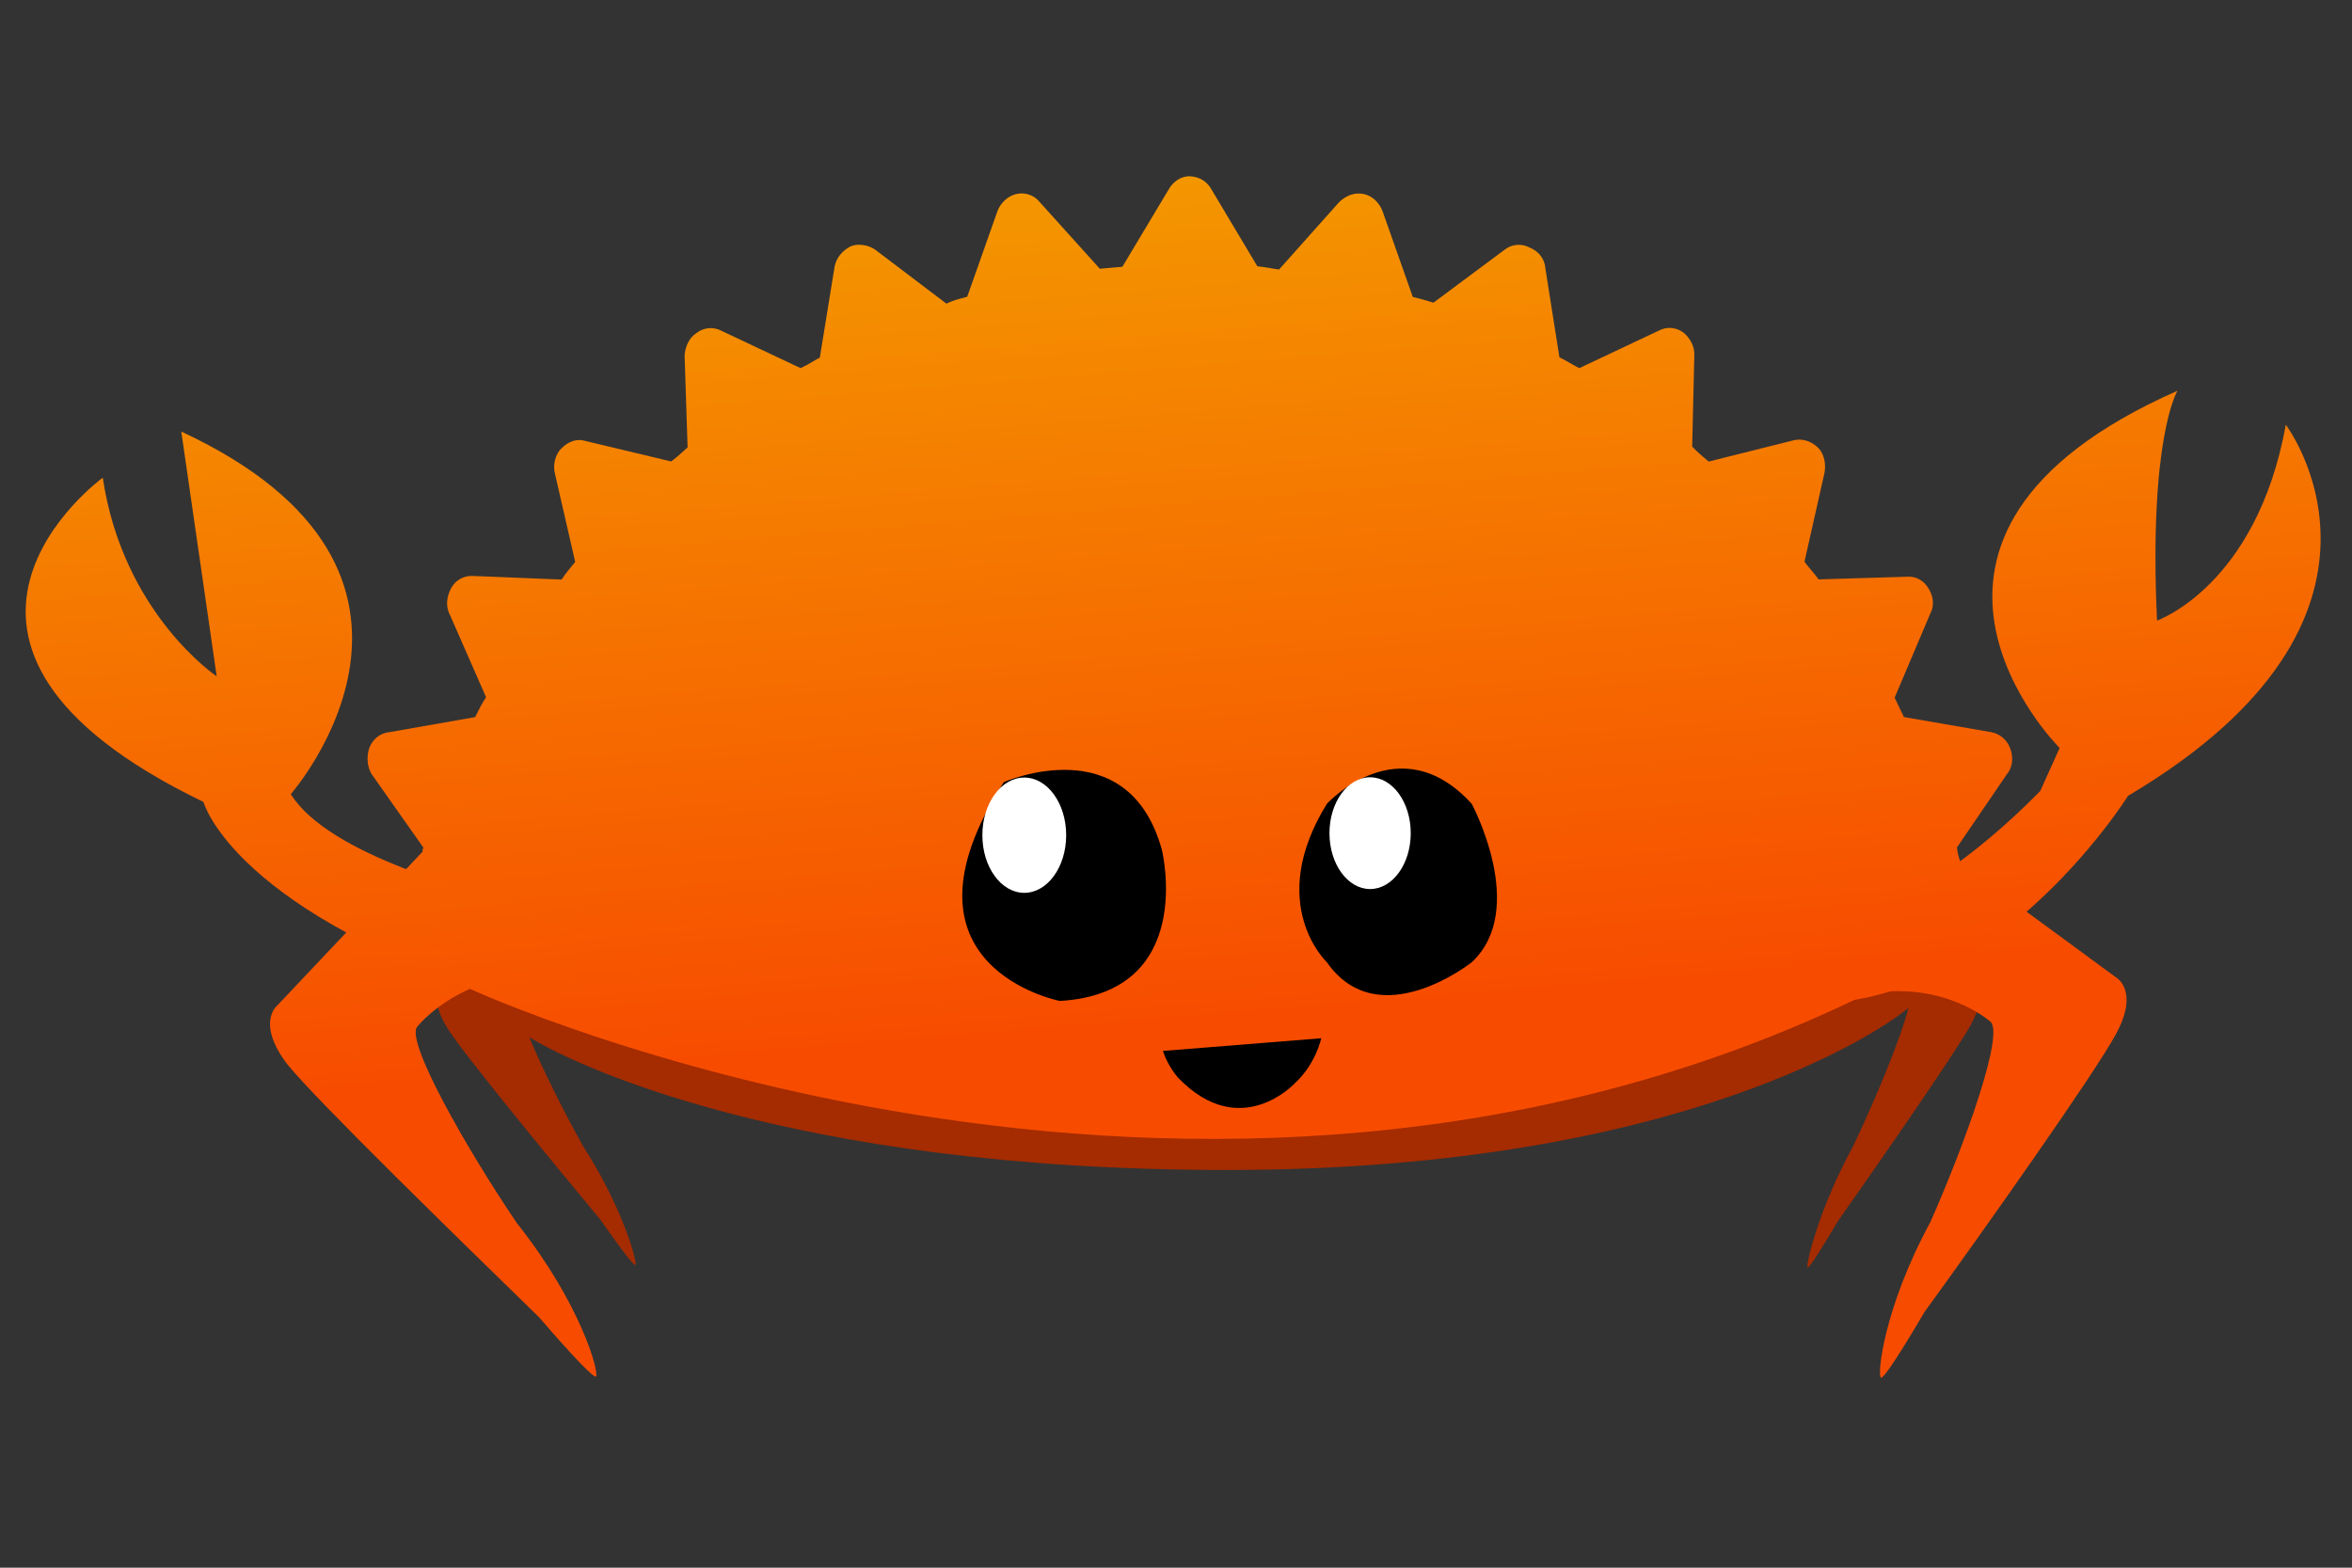
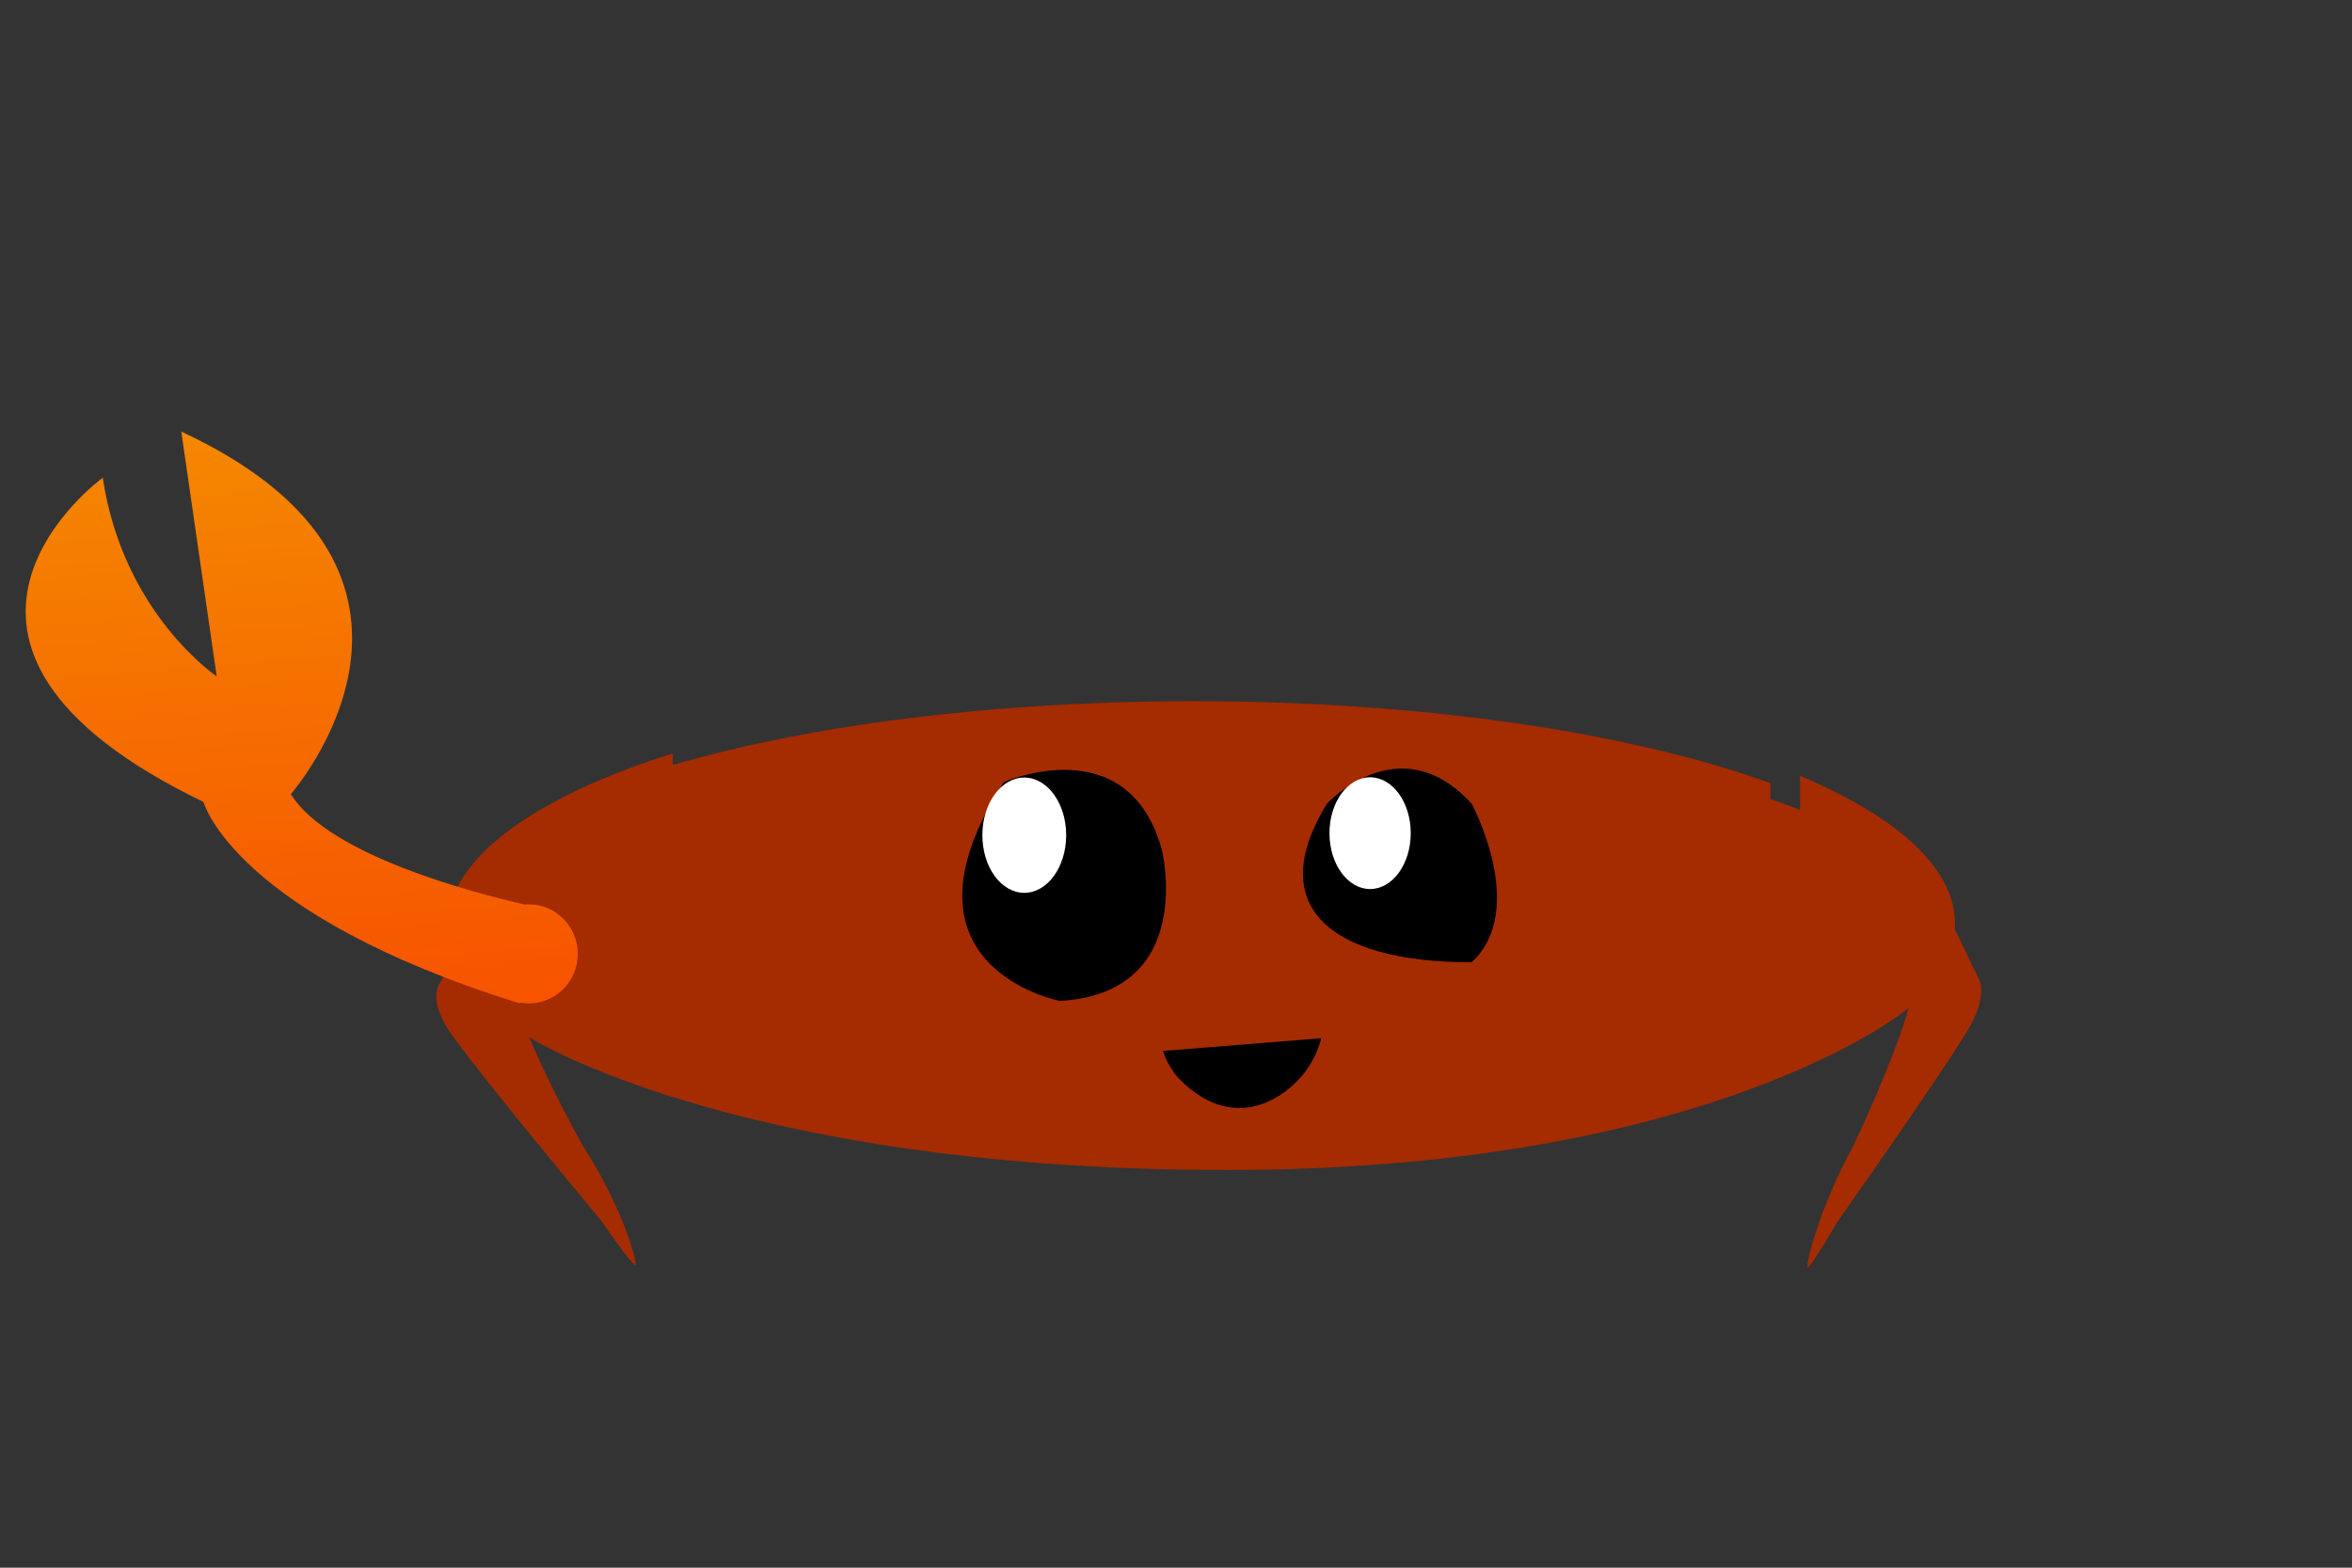
<svg xmlns="http://www.w3.org/2000/svg" xmlns:ns1="http://sodipodi.sourceforge.net/DTD/sodipodi-0.dtd" xmlns:ns2="http://www.inkscape.org/namespaces/inkscape" xmlns:ns4="http://www.serif.com/" xmlns:xlink="http://www.w3.org/1999/xlink" width="100%" height="100%" viewBox="0 0 1200 800" version="1.1" xml:space="preserve" style="fill-rule:evenodd;clip-rule:evenodd;stroke-linejoin:round;stroke-miterlimit:1.414;" id="svg39" ns1:docname="rustacean-flat-happy.svg" ns2:version="1.2.2 (b0a8486541, 2022-12-01)">
  <rect x="0" y="0" width="1200" height="800" fill="#333333" stroke="none" />
  <defs id="defs43">
    <linearGradient id="_Linear1" x1="0" y1="0" x2="1" y2="0" gradientUnits="userSpaceOnUse" gradientTransform="matrix(1,0,0,-1,0,-6.50515e-4)">
      <stop offset="0" style="stop-color:rgb(247,76,0);stop-opacity:1" id="stop217" />
      <stop offset="0.33" style="stop-color:rgb(247,76,0);stop-opacity:1" id="stop219" />
      <stop offset="1" style="stop-color:rgb(244,150,0);stop-opacity:1" id="stop221" />
    </linearGradient>
    <linearGradient ns2:collect="always" xlink:href="#_Linear1" id="linearGradient18332" gradientUnits="userSpaceOnUse" gradientTransform="matrix(-55.91,-639.052,639.052,-55.91,-449.163,437.003)" x1="-0.1" y1="0.244" x2="0.9" y2="0.244" />
    <linearGradient ns2:collect="always" xlink:href="#_Linear1" id="linearGradient28187" gradientUnits="userSpaceOnUse" gradientTransform="matrix(-55.91,-639.052,639.052,-55.91,-449.163,437.003)" x1="-0.147" y1="1.254" x2="0.853" y2="1.254" />
    <linearGradient ns2:collect="always" xlink:href="#_Linear1" id="linearGradient28189" gradientUnits="userSpaceOnUse" gradientTransform="matrix(-55.91,-639.052,639.052,-55.91,-449.163,437.003)" x1="5.7973475e-09" y1="-1.6942376e-08" x2="1" y2="-1.110223e-16" />
  </defs>
  <ns1:namedview id="namedview41" pagecolor="#505050" bordercolor="#ffffff" borderopacity="1" ns2:showpageshadow="0" ns2:pageopacity="0" ns2:pagecheckerboard="1" ns2:deskcolor="#505050" showgrid="false" ns2:zoom="0.5475" ns2:cx="452.96804" ns2:cy="374.42922" ns2:window-width="1920" ns2:window-height="1045" ns2:window-x="0" ns2:window-y="1" ns2:window-maximized="1" ns2:current-layer="svg39" />
  <g id="Layer-1" ns4:id="Layer 1">
    <g transform="matrix(1,0,0,1,1009.4,506.362)" id="g4">
      <path d="M0,-7.203L-12.072,-32.209C-12.009,-33.156 -11.961,-34.107 -11.961,-35.062C-11.961,-63.408 -41.439,-89.533 -91.03,-110.451L-91.03,-93.058C-95.866,-94.977 -100.901,-96.845 -106.147,-98.651L-106.147,-106.759C-177.021,-132.319 -282.53,-148.537 -400.388,-148.537C-503.361,-148.537 -596.917,-136.157 -666.179,-115.983L-666.179,-87.737L-666.181,-87.737L-666.181,-121.925C-737.141,-99.375 -781.135,-68.048 -781.135,-33.41C-781.135,-27.95 -780.034,-22.572 -777.918,-17.297L-785.146,-4.43C-785.146,-4.43 -790.938,3.082 -780.74,18.932C-771.746,32.909 -726.692,87.617 -702.913,116.267C-692.699,130.954 -685.772,140.001 -685.167,139.126C-684.212,137.74 -691.518,110.165 -711.802,78.703C-721.268,61.808 -732.57,39.42 -739.356,22.884C-720.414,34.874 -609.126,90.913 -382.124,90.685C-150.13,90.453 -47.009,17.834 -35.691,7.948C-39.646,23.837 -53.159,55.981 -63.936,78.586C-81.642,110.917 -88.056,139.064 -87.232,140.456C-86.708,141.334 -80.667,132.015 -71.756,116.913C-51.025,87.37 -11.739,30.974 -3.889,16.608C5.007,0.323 0,-7.203 0,-7.203" style="fill:rgb(165,43,0);fill-rule:nonzero;" id="path2" />
    </g>
    <g transform="matrix(1,0,0,1,1079.49,294.885)" id="g8">
-       <path d="m -483.257,-198.162 -23.597,39.413 c -3.834,0.335 -7.669,0.671 -11.503,1.006 l -30.666,-34.022 c -2.892,-3.611 -7.533,-5.136 -11.95,-4.106 -4.417,1.03 -7.972,4.561 -9.554,8.563 l -15.482,43.855 c -3.778,0.975 -7.557,1.949 -10.64,3.507 l -36.553,-27.711 c -3.419,-2.277 -8.643,-3.107 -12.366,-1.494 -4.306,2.309 -7.221,5.783 -8.108,10.369 l -7.533,46.379 c -3.083,1.558 -6.111,3.754 -9.834,5.368 l -40.3,-19.012 c -4.058,-2.221 -9.17,-1.773 -12.781,1.118 -3.667,2.253 -5.831,6.95 -6.079,11.479 l 1.525,46.874 c -2.388,2.141 -5.36,4.977 -8.388,7.173 l -43.408,-10.369 c -4.641,-1.526 -9.003,0.144 -12.557,3.674 -2.972,2.836 -4.441,8.116 -3.411,12.533 l 10.416,45.453 c -2.333,2.78 -4.665,5.56 -6.942,8.979 l -45.237,-1.838 c -4.529,-0.248 -8.835,2.061 -11.056,6.119 -2.221,4.058 -3.052,9.282 -0.743,13.588 l 18.5,42.17 c -2.277,3.419 -3.914,6.782 -5.552,10.145 l -43.759,7.692 c -5.112,0.447 -8.667,3.978 -10.249,7.98 -1.526,4.641 -1.079,9.754 1.174,13.42 l 26.472,37.608 c -0.583,0.695 -0.527,1.334 -0.471,1.973 l -74.259,78.619 c 0,0 -10.832,8.675 5.184,29.812 14.458,18.053 89.075,90.73 128.496,129.138 16.487,19.164 27.83,31.05 29.053,30.299 1.749,-2.085 -7.772,-37.313 -40.331,-78.252 -25.138,-37.081 -57.817,-94.109 -50.652,-100.531 0,0 8.691,-11.063 26.665,-19.075 0,0 0,0 0,0 -0.695,-0.583 -0.695,-0.583 0,0 0,0 369.73,170.495 712.439,2.708 39.286,-7.301 63.026,13.804 63.026,13.804 8.172,5.081 -13.109,63.609 -30.316,102.464 -23.845,43.943 -27.272,78.371 -25.243,79.482 1.334,0.527 9.858,-12.453 22.183,-33.494 30.459,-41.945 87.184,-122.25 97.705,-141.844 12.214,-22.319 0.04,-28.981 0.04,-28.981 L -79.037,145.756 c -0.863,-2.5 -1.725,-5.001 -2.005,-8.196 l 25.682,-37.664 c 2.916,-3.475 3.107,-8.643 1.438,-13.005 -1.669,-4.362 -5.144,-7.277 -9.729,-8.164 l -44.462,-7.701 c -1.558,-3.083 -3.171,-6.806 -4.729,-9.889 l 18.15,-42.8 c 2.221,-4.058 1.773,-9.17 -1.174,-13.42 -2.253,-3.667 -6.311,-5.887 -10.784,-5.496 l -44.957,1.357 c -2.197,-3.028 -5.032,-5.999 -7.229,-9.027 l 10.201,-45.325 c 0.887,-4.585 -0.2,-9.642 -3.035,-12.613 -3.531,-3.555 -8.172,-5.081 -12.589,-4.05 l -43.48,10.887 c -2.78,-2.333 -5.56,-4.665 -8.395,-7.637 l 1.087,-46.459 c 0.248,-4.529 -2.061,-8.835 -5.536,-11.751 -4.114,-2.86 -8.643,-3.107 -12.949,-0.799 l -40.197,18.971 c -3.363,-1.638 -6.782,-3.914 -10.145,-5.552 l -7.221,-45.732 c -0.447,-5.112 -3.978,-8.667 -7.98,-10.249 -4.058,-2.221 -9.17,-1.773 -12.781,1.118 l -36.274,27 c -3.307,-0.999 -6.614,-1.997 -10.56,-2.94 l -15.417,-43.727 c -1.669,-4.362 -5.2,-7.916 -9.785,-8.803 -4.585,-0.887 -8.947,0.783 -12.502,4.313 l -30.491,34.221 c -3.251,-0.36 -7.197,-1.302 -11.088,-1.606 l -23.389,-39.166 c -2.309,-4.306 -6.367,-6.526 -10.896,-6.774 -4.529,-0.248 -8.779,2.7 -11,6.758 z m -356.476,407.895 c 0,0 0,0 0,0 0,0 0,0 0,0 z" style="clip-rule:evenodd;display:inline;fill:url(#linearGradient28189);fill-rule:nonzero;stroke-width:641.494;stroke-linejoin:round;stroke-miterlimit:1.414;font-variation-settings:normal;opacity:1;vector-effect:none;fill-opacity:1;stroke-linecap:butt;stroke-dasharray:none;stroke-dashoffset:0;stroke-opacity:1;-inkscape-stroke:none;stop-color:#000000;stop-opacity:1" id="path180" />
-     </g>
+       </g>
    <g transform="matrix(1,0,0,1,917.896,244.679)" id="g12">
-       <path d="M0,232.466C0,232.466 53.179,230 123.032,159.004L132.93,137.025C132.93,137.025 24.513,29.177 193.048,-45.266C193.048,-45.266 178.293,-21.154 182.622,72.006C182.622,72.006 233.437,54.357 248.336,-27.934C248.336,-27.934 322.456,69.79 167.834,161.443C167.834,161.443 95.294,277.732 -6.971,266.593L0,232.466Z" style="fill:url(#linearGradient18332);fill-rule:nonzero;font-variation-settings:normal;opacity:1;vector-effect:none;fill-opacity:1;stroke-width:641.494;stroke-linecap:butt;stroke-linejoin:round;stroke-miterlimit:1.414;stroke-dasharray:none;stroke-dashoffset:0;stroke-opacity:1;-inkscape-stroke:none;stop-color:#000000;stop-opacity:1" id="path10" />
-     </g>
+       </g>
    <g transform="matrix(1,0,0,1,676.997,488.361)" id="g16">
-       <path d="M0,-78.192C0,-78.192 36.935,-118.635 73.871,-78.192C73.871,-78.192 102.893,-24.265 73.871,2.695C73.871,2.695 26.384,40.443 0,2.695C0,2.695 -31.658,-26.964 0,-78.192" style="fill-rule:nonzero;" id="path14" />
+       <path d="M0,-78.192C0,-78.192 36.935,-118.635 73.871,-78.192C73.871,-78.192 102.893,-24.265 73.871,2.695C0,2.695 -31.658,-26.964 0,-78.192" style="fill-rule:nonzero;" id="path14" />
    </g>
    <g transform="matrix(1,0,0,1,719.761,425.169)" id="g20">
      <path d="m 0,0.004 c 0,15.746 -9.282,28.514 -20.732,28.514 -11.448,0 -20.73,-12.768 -20.73,-28.514 0,-15.75 9.282,-28.518 20.73,-28.518 C -9.282,-28.514 0,-15.746 0,0.004" style="display:inline;fill:#ffffff;fill-rule:nonzero" id="path18" />
    </g>
    <g transform="matrix(1,0,0,1,512.148,482.736)" id="g24">
      <path d="M0,-83.609C0,-83.609 63.355,-111.661 80.648,-49.047C80.648,-49.047 98.762,23.933 28.618,28.052C28.618,28.052 -60.826,10.824 0,-83.609" style="fill-rule:nonzero;" id="path22" />
    </g>
    <g transform="matrix(1,0,0,1,543.968,426.204)" id="g28">
      <path d="M0,0.002C0,16.241 -9.572,29.411 -21.381,29.411C-33.185,29.411 -42.76,16.241 -42.76,0.002C-42.76,-16.242 -33.185,-29.409 -21.381,-29.409C-9.572,-29.409 0,-16.242 0,0.002" style="fill:white;fill-rule:nonzero;" id="path26" />
    </g>
    <g transform="matrix(1,0,0,1,593.317,576.574)" id="g32">
      <path d="M0,-40.271L80.796,-46.755C80.796,-46.755 78.058,-33.749 67.517,-23.986C67.517,-23.986 39.727,6.484 7.844,-26.519C7.844,-26.519 2.627,-32.148 0,-40.271" style="fill-rule:nonzero;" id="path30" />
    </g>
    <g transform="matrix(1,0,0,1,269.796,270.778)" id="g36">
      <path d="M0,190.741C-0.667,190.741 -1.321,190.79 -1.973,190.842C-28.207,184.871 -101.946,165.657 -121.437,134.479C-121.437,134.479 -22.21,21.607 -177.297,-50.54L-159.24,74.338C-159.24,74.338 -207.049,42.389 -217.366,-27.008C-217.366,-27.008 -333.789,57.486 -165.982,138.466C-165.982,138.466 -150.762,195.653 -4.633,241.281L-4.526,240.846C-3.055,241.118 -1.549,241.281 0,241.281C13.808,241.281 25.003,229.969 25.003,216.01C25.003,202.054 13.808,190.741 0,190.741" style="fill:url(#linearGradient28187);fill-rule:nonzero;font-variation-settings:normal;opacity:1;vector-effect:none;fill-opacity:1;stroke-width:641.494;stroke-linecap:butt;stroke-linejoin:round;stroke-miterlimit:1.414;stroke-dasharray:none;stroke-dashoffset:0;stroke-opacity:1;-inkscape-stroke:none;stop-color:#000000;stop-opacity:1" id="path34" />
    </g>
  </g>
</svg>